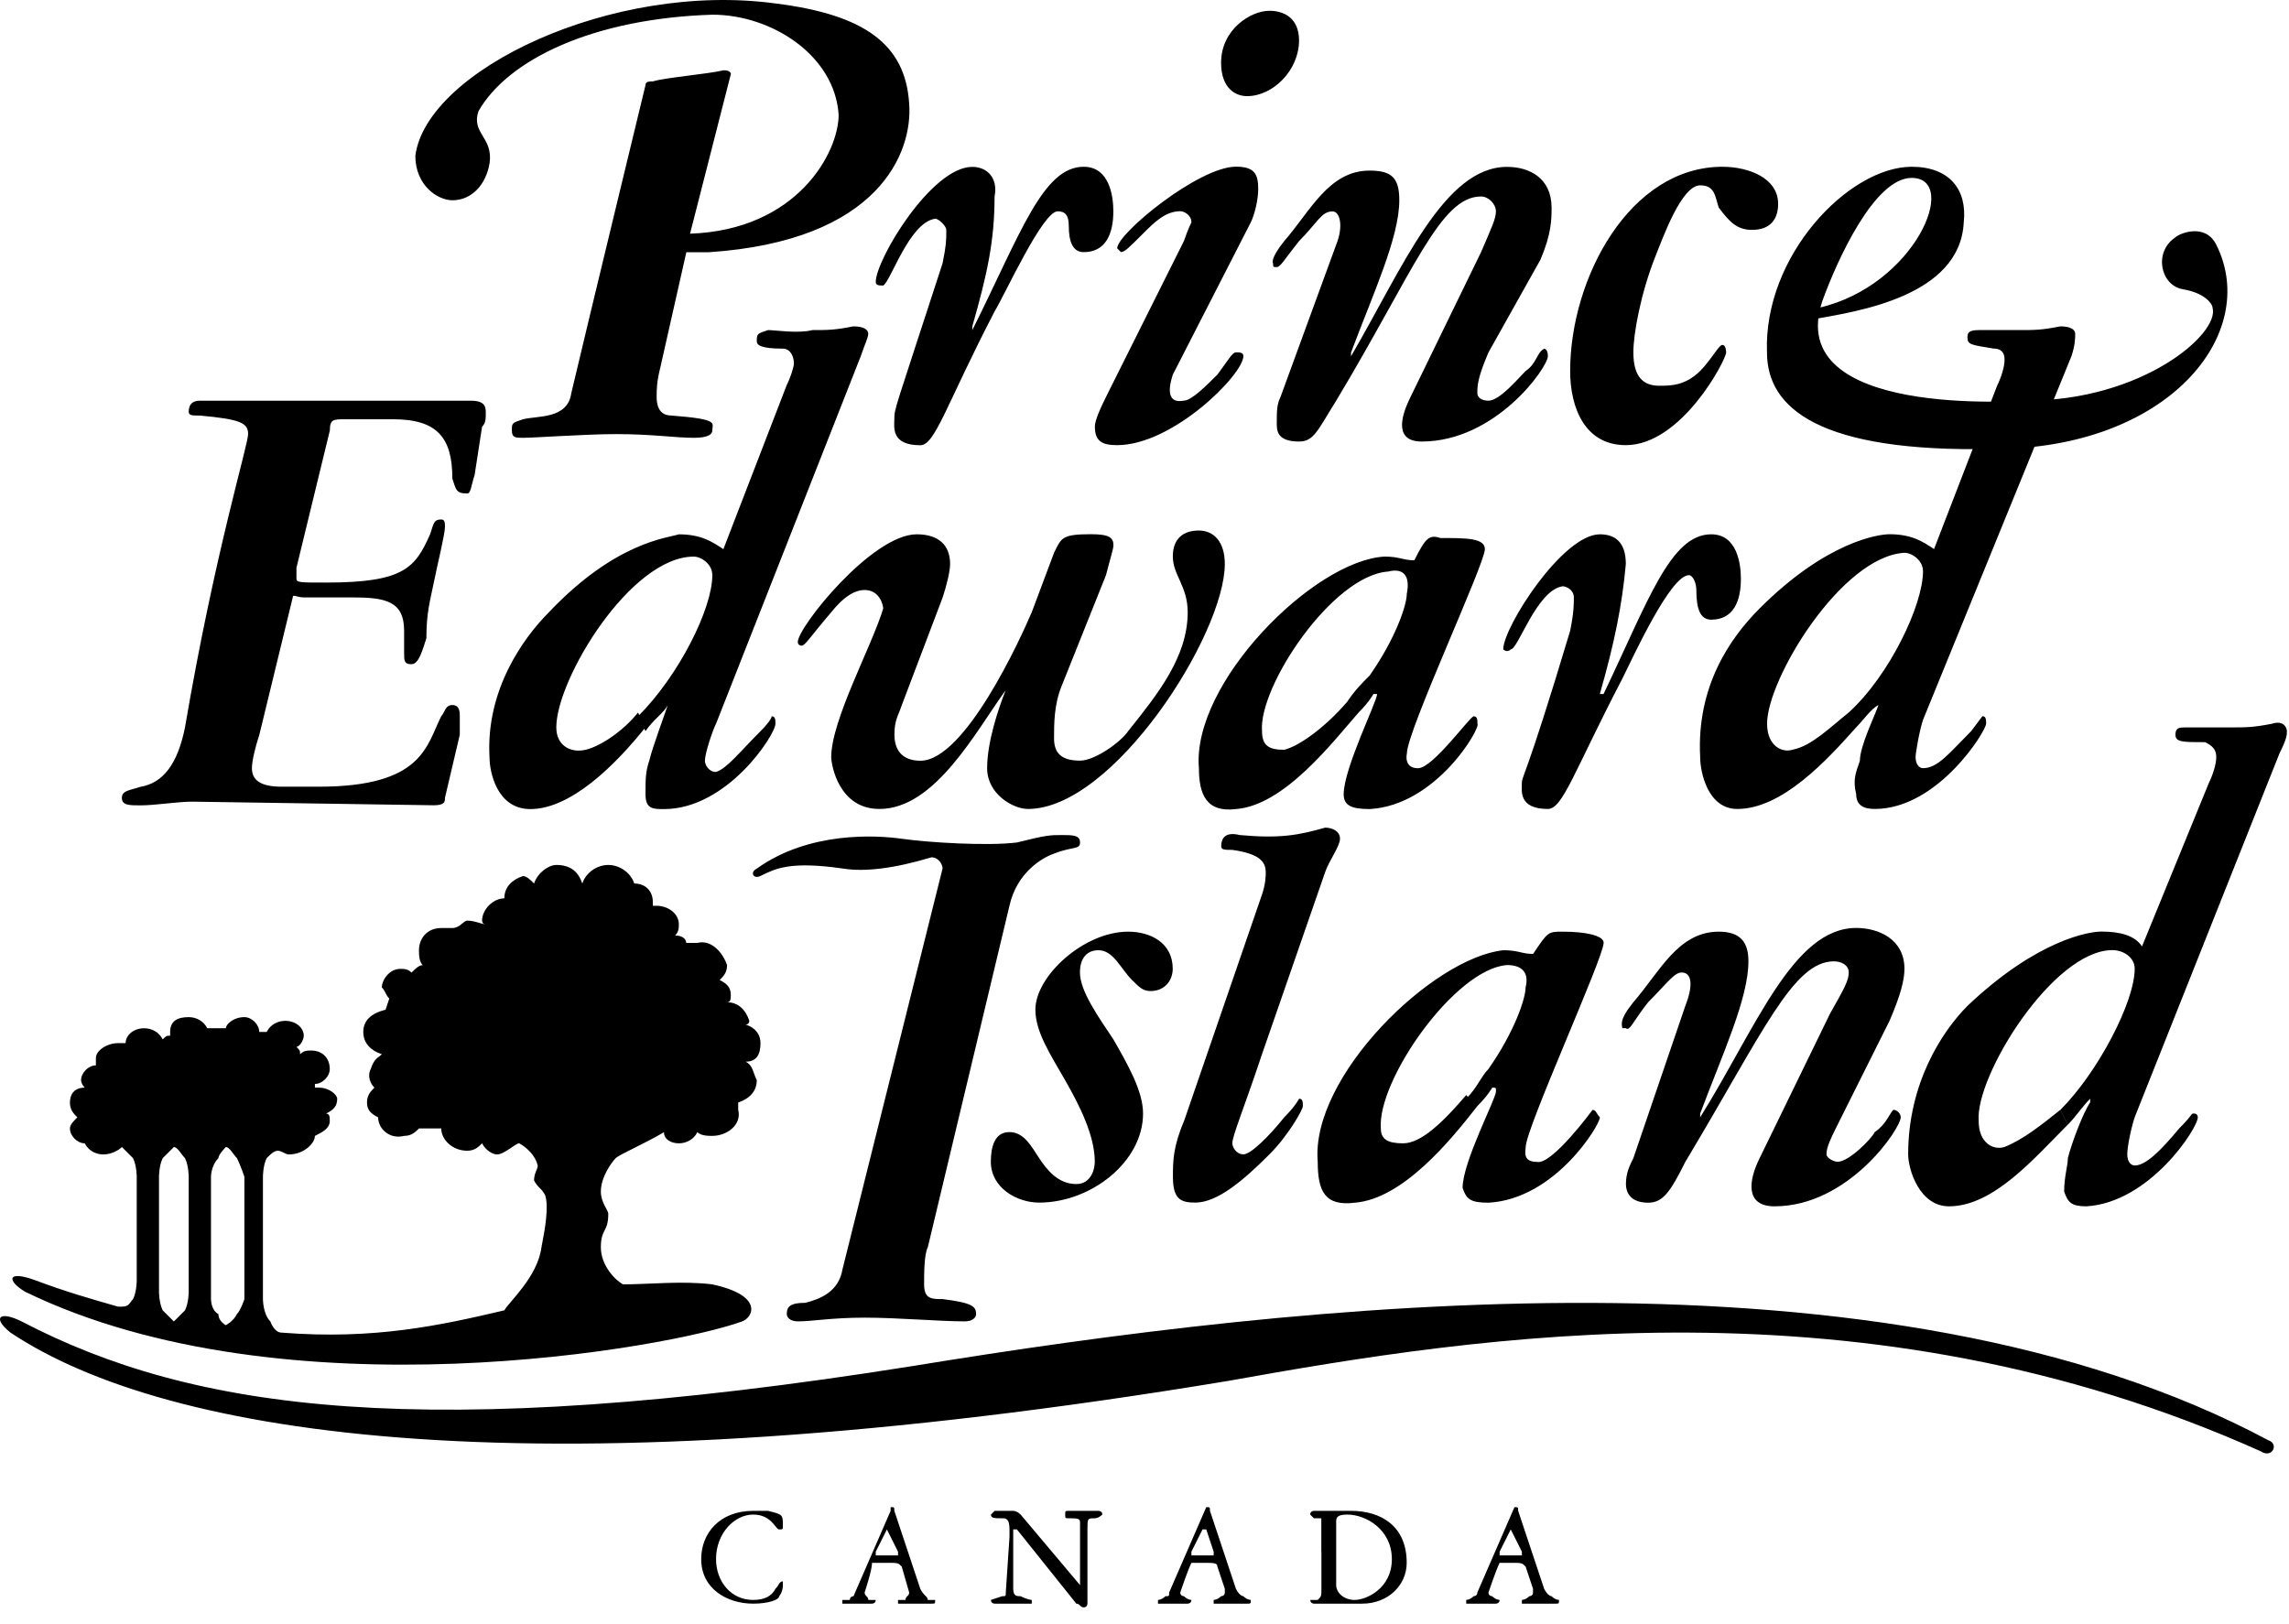
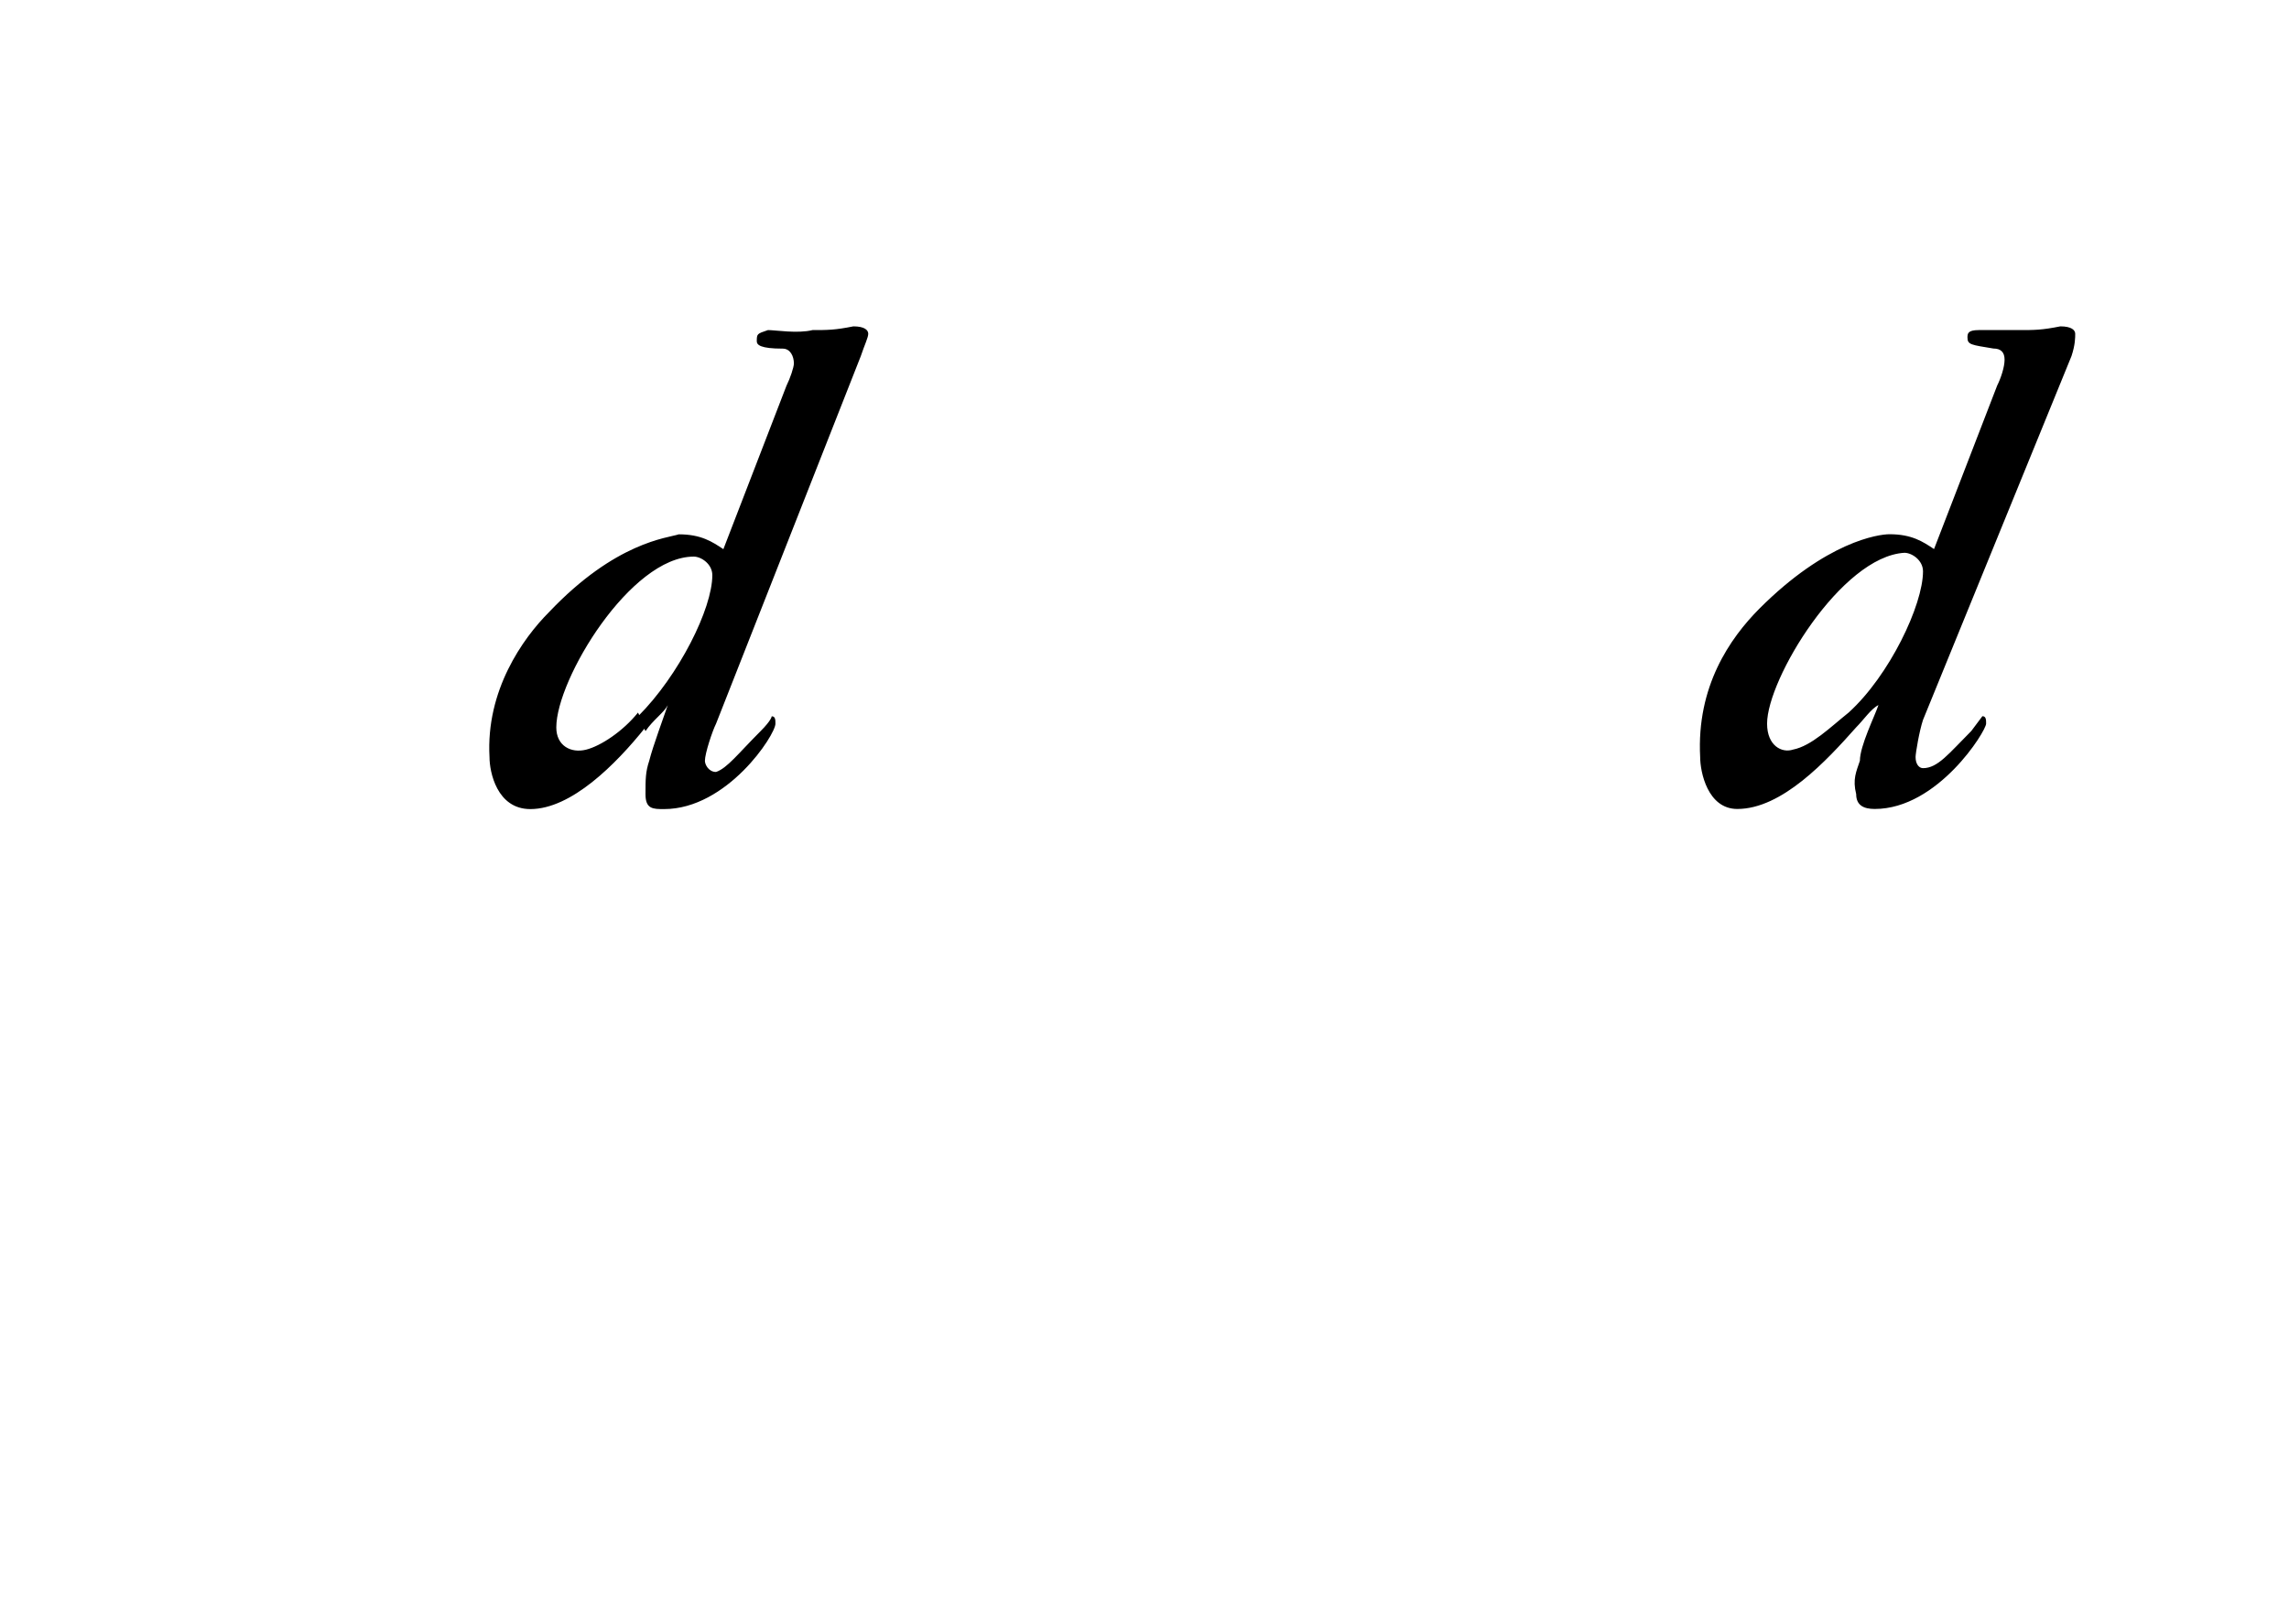
<svg xmlns="http://www.w3.org/2000/svg" width="93" height="66" viewBox="0 0 93 66" fill="none">
-   <path d="M36.034 63.205H36.486V63.054L36.034 62.15L35.581 63.054V63.205H36.034V63.507H35.431C35.431 63.809 35.129 64.713 35.129 64.713C35.129 64.864 35.28 64.864 35.28 65.015H35.581C35.581 65.166 35.431 65.166 35.431 65.166H34.224V65.015H34.526C34.526 64.864 34.676 64.864 34.676 64.864L36.185 61.395V61.245C36.336 61.245 36.336 61.245 36.336 61.395L37.391 64.563C37.542 64.864 37.693 64.864 37.693 65.015H37.995C37.995 65.166 37.995 65.166 37.844 65.166H36.486V65.015H36.788C36.788 64.864 36.939 64.864 36.939 64.713L36.637 63.658C36.486 63.507 36.486 63.507 36.034 63.507V63.205ZM30.6 61.395H31.203C31.807 61.546 31.807 61.546 31.807 61.999C31.807 62.15 31.807 62.15 31.656 62.15C31.505 62.15 31.354 61.546 30.6 61.546C29.846 61.546 29.092 62.3 29.092 63.356C29.092 64.261 29.695 65.015 30.6 65.015C31.053 65.015 31.354 64.864 31.505 64.563C31.656 64.412 31.656 64.261 31.807 64.261V64.412C31.807 64.713 31.656 64.864 31.656 64.864C31.656 65.015 31.203 65.166 30.6 65.166C29.544 65.166 28.489 64.563 28.489 63.356C28.489 62.3 29.243 61.395 30.6 61.395ZM43.881 61.848C43.881 61.697 43.73 61.697 43.428 61.697C43.278 61.697 43.278 61.697 43.278 61.546C43.278 61.395 43.278 61.395 43.428 61.395H44.635C44.635 61.395 44.786 61.395 44.786 61.546C44.786 61.546 44.635 61.697 44.484 61.697C44.182 61.697 44.182 61.697 44.182 62.15V65.166C44.182 65.166 44.182 65.317 44.032 65.317C43.881 65.317 43.881 65.166 43.73 65.166L41.317 62.15H41.166V64.563C41.166 64.864 41.317 64.864 41.468 64.864C41.769 65.015 41.92 65.015 41.92 65.015V65.166H40.412C40.412 65.166 40.261 65.166 40.261 65.015L40.714 64.864C40.864 64.864 40.864 64.864 40.864 64.713L41.015 62.451V62.15C41.015 61.697 40.864 61.697 40.714 61.697C40.412 61.697 40.261 61.697 40.261 61.546L40.412 61.395H41.166C41.317 61.395 41.468 61.546 41.468 61.546L43.881 64.412V61.848ZM48.858 63.205H49.31V63.054L49.009 62.15H48.858L48.406 63.054V63.205H48.858V63.507H48.406C48.255 63.809 47.953 64.713 47.953 64.713C47.953 64.864 48.104 64.864 48.104 64.864C48.255 65.015 48.406 65.015 48.406 65.015C48.406 65.166 48.255 65.166 48.255 65.166H47.048V65.015C47.048 65.015 47.199 65.015 47.35 64.864C47.501 64.864 47.501 64.864 47.501 64.713L49.009 61.245C49.16 61.245 49.16 61.245 49.16 61.395L50.215 64.563C50.366 64.864 50.517 64.864 50.517 64.864C50.668 65.015 50.819 65.015 50.819 65.015C50.819 65.166 50.819 65.166 50.668 65.166H49.31V65.015C49.31 65.015 49.461 65.015 49.612 64.864C49.612 64.864 49.763 64.864 49.763 64.713V64.563L49.461 63.658C49.461 63.507 49.31 63.507 48.858 63.507V63.205ZM54.288 63.054V64.412C54.288 64.713 54.589 65.015 55.042 65.015C55.494 65.015 56.55 64.563 56.55 63.356C56.55 62.15 55.494 61.546 54.74 61.546C54.288 61.546 54.288 61.697 54.288 61.848V63.054H53.684V61.697H53.383L53.232 61.546C53.232 61.395 53.383 61.395 53.383 61.395H54.891C56.097 61.395 57.153 61.999 57.153 63.507C57.153 64.412 56.399 65.166 55.343 65.166H53.387C53.387 65.166 53.236 65.166 53.236 65.015H53.538C53.688 64.864 53.688 64.864 53.688 64.563V63.054H54.288ZM61.38 63.205H61.833V63.054L61.38 62.15L60.928 63.054V63.205H61.38V63.507H60.928C60.777 63.809 60.475 64.713 60.475 64.713C60.475 64.864 60.626 64.864 60.626 64.864C60.777 65.015 60.928 65.015 60.928 65.015C60.928 65.166 60.777 65.166 60.777 65.166H59.571V65.015C59.571 65.015 59.721 65.015 59.872 64.864C59.872 64.864 60.023 64.864 60.023 64.713L61.531 61.245C61.682 61.245 61.682 61.245 61.682 61.395L62.738 64.563C62.889 64.864 63.039 64.864 63.039 64.864C63.19 65.015 63.341 65.015 63.341 65.015C63.341 65.166 63.341 65.166 63.19 65.166H61.833V65.015C61.833 65.015 61.984 65.015 62.135 64.864C62.135 64.864 62.285 64.864 62.285 64.713V64.563L61.984 63.658C61.833 63.507 61.833 63.507 61.38 63.507V63.205ZM38.296 35.291C38.296 35.14 38.145 34.838 37.844 34.838C36.336 35.291 35.129 35.442 34.224 35.291C32.112 34.989 31.509 35.291 30.906 35.592C30.604 35.743 30.453 35.442 30.755 35.291C32.867 33.782 35.581 33.933 36.641 34.084C37.697 34.235 40.11 34.386 41.317 34.235C42.523 33.933 42.674 33.933 43.127 33.933C43.579 33.933 43.881 33.933 43.881 34.235C43.881 34.537 43.579 34.386 42.825 34.688C42.373 34.838 41.317 35.442 41.015 36.799L37.697 50.679C37.546 50.98 37.546 51.735 37.546 52.187C37.546 52.79 37.848 52.79 38.3 52.79C39.507 52.941 39.658 53.092 39.658 53.394C39.658 53.544 39.507 53.695 39.205 53.695C38.15 53.695 36.49 53.544 35.133 53.544C33.776 53.544 33.022 53.695 32.418 53.695C32.117 53.695 31.966 53.544 31.966 53.394C31.966 53.092 32.117 52.941 32.72 52.941C33.323 52.79 34.077 52.489 34.228 51.584C35.817 45.221 36.708 41.654 38.296 35.291Z" fill="black" />
-   <path d="M41.011 46.003C41.614 46.003 41.916 46.606 42.218 47.059C42.519 47.511 42.972 48.115 43.726 48.115C44.329 48.115 44.48 47.511 44.48 47.21C44.48 46.154 43.877 44.947 43.273 43.892C42.67 42.836 42.067 41.931 42.067 41.026C42.067 39.669 44.028 37.859 45.837 37.859C46.742 37.859 47.647 38.311 47.647 39.367C47.647 39.819 47.346 40.272 46.742 40.272C46.441 40.272 46.29 40.121 45.988 39.819C45.536 39.367 45.234 38.613 44.631 38.613C44.178 38.613 43.877 38.914 43.877 39.518C43.877 40.272 44.631 41.328 45.234 42.233C45.837 43.288 46.441 44.344 46.441 45.249C46.441 47.21 44.329 48.869 42.218 48.869C41.313 48.869 40.257 48.266 40.257 47.21C40.257 46.606 40.408 46.003 41.011 46.003ZM60.023 44.947C58.967 46.305 57.007 48.718 55.046 48.873C53.839 49.024 53.538 48.42 53.538 47.214C53.236 43.745 58.213 38.914 61.083 38.613C61.686 38.613 61.837 38.764 62.289 38.764C62.893 37.859 62.893 37.859 63.496 37.859C64.401 37.859 65.155 38.01 65.155 38.311C65.155 38.914 61.988 45.856 61.988 46.611C61.988 46.761 61.837 47.214 62.44 47.214C63.044 47.365 64.703 45.102 64.703 45.102C64.853 45.102 64.853 45.253 65.004 45.404C65.004 45.706 63.194 48.722 60.48 48.873C59.725 48.873 59.575 48.722 59.424 48.27C59.424 47.214 60.781 44.65 60.781 44.348C60.781 44.197 60.781 44.197 60.63 44.197C60.626 44.193 60.475 44.495 60.023 44.947L59.571 44.646C60.023 44.193 60.174 43.741 60.475 43.439C61.531 41.931 61.984 40.574 61.984 40.121C62.135 39.518 61.833 39.216 61.23 39.216C59.118 39.367 55.951 43.896 56.102 45.856C56.102 46.309 56.403 46.46 57.007 46.46C57.761 46.46 58.666 45.555 59.571 44.499L60.023 44.947ZM53.839 33.632C54.141 33.632 54.443 33.782 54.443 34.084C54.443 34.386 53.99 34.989 53.839 35.441L51.275 42.836C50.521 45.098 50.069 46.154 50.069 46.456C50.069 46.606 50.219 46.908 50.521 46.908C50.823 46.908 51.577 46.154 52.18 45.4C52.633 44.947 52.783 44.646 52.783 44.646C52.934 44.646 52.934 44.797 52.934 44.947C52.934 45.098 52.331 46.154 51.577 46.908C50.521 47.964 49.465 48.869 48.56 48.869C47.957 48.869 47.655 48.718 47.655 47.813C47.655 47.21 47.655 46.606 48.108 45.551L51.275 36.346C51.426 35.894 51.426 35.592 51.426 35.441C51.426 34.989 51.124 34.687 50.069 34.536C49.767 34.536 49.616 34.536 49.616 34.386C49.616 34.084 49.767 33.782 50.37 33.933C52.025 34.084 52.779 33.933 53.839 33.632ZM68.473 40.875L66.362 47.063C66.211 47.365 66.06 47.666 66.06 48.119C66.06 48.42 66.211 48.873 66.965 48.873C67.568 48.873 67.87 48.42 68.473 47.214C71.64 41.935 72.851 39.065 74.51 39.065C74.812 39.065 75.113 39.216 75.113 39.518C75.113 39.819 74.963 40.121 74.359 41.177L71.494 47.059C71.041 47.964 70.89 49.02 72.097 49.02C75.113 49.02 77.225 45.852 77.225 45.4C77.225 45.249 77.074 45.098 76.923 45.098C76.772 45.249 76.622 45.702 76.169 46.003C76.018 46.305 75.113 47.21 74.661 47.21C74.51 47.21 74.209 47.059 74.209 46.908C74.209 46.606 74.359 46.305 74.812 45.4L76.772 41.478C77.225 40.423 77.376 39.819 77.376 39.367C77.376 38.16 76.32 37.708 75.415 37.708C72.851 37.708 71.339 41.78 69.076 45.404V45.253C69.981 42.84 71.037 40.574 71.037 39.065C71.037 38.311 70.736 37.859 69.831 37.859C68.171 37.859 67.417 39.518 66.362 40.724C65.758 41.478 65.909 41.629 65.909 41.78H66.06C66.211 41.931 66.362 41.478 66.965 40.724C67.719 39.97 68.021 39.518 68.322 39.518C68.775 39.518 68.775 40.121 68.473 40.875ZM88.842 29.559H90.652C91.256 29.559 91.557 29.559 92.311 29.409C92.764 29.258 92.915 29.559 92.915 29.71C92.915 29.861 92.915 30.012 92.613 30.615L86.731 45.4C86.58 45.852 86.429 46.606 86.429 46.908C86.429 47.21 86.58 47.361 86.731 47.361C87.183 47.361 87.787 46.757 88.541 45.852C89.144 45.249 88.993 45.249 89.144 45.249C89.295 45.249 89.295 45.4 89.295 45.4C89.295 45.852 87.334 48.869 84.77 49.02C84.167 49.02 84.016 48.869 83.865 48.416C83.865 47.813 84.016 47.361 84.016 47.059C84.167 46.456 84.619 45.249 84.921 44.797V44.646C84.619 44.947 84.318 45.4 84.016 45.702L83.714 45.098C85.223 43.59 86.731 40.72 86.731 39.363C86.731 38.91 86.278 38.609 85.826 38.609C83.413 38.609 80.241 43.737 80.392 45.551C80.392 46.456 80.996 46.757 81.448 46.606C82.202 46.305 82.956 45.702 83.71 45.098L84.012 45.702C82.655 47.059 80.996 49.02 79.186 49.02C77.979 49.02 77.527 47.511 77.527 46.908C77.527 44.042 78.884 41.931 79.94 40.871C82.805 38.156 84.917 37.855 85.369 37.855C86.124 37.855 86.727 38.005 87.028 38.458L89.743 31.818C89.894 31.516 90.045 31.064 90.045 30.762C90.045 30.46 89.894 30.309 89.592 30.159C88.688 30.159 88.386 30.159 88.386 29.857C88.39 29.559 88.541 29.559 88.842 29.559ZM29.695 3.006L28.036 9.496C32.41 9.345 34.073 6.178 34.073 4.669C33.922 2.256 31.358 0.597 28.945 0.597C24.119 0.748 20.646 2.407 19.439 4.519C19.138 5.424 20.043 5.574 19.892 6.63C19.741 7.535 19.138 8.138 18.384 8.138C17.78 8.138 16.875 7.535 16.875 6.329C17.328 2.86 24.873 -0.764 31.509 0.141C35.129 0.593 36.788 1.8 36.939 4.213C37.09 6.174 35.732 9.793 28.79 10.25H27.885L26.83 14.925C26.679 15.529 26.679 15.83 26.679 16.132C26.679 16.735 26.98 16.886 27.282 16.886C29.243 17.037 28.941 17.188 28.941 17.489C28.941 17.64 28.79 17.791 28.187 17.791C27.433 17.791 26.528 17.64 25.02 17.64C23.813 17.64 21.702 17.791 21.249 17.791C20.948 17.791 20.797 17.791 20.797 17.489C20.797 17.188 20.797 17.188 21.249 17.037C21.852 16.886 23.059 17.037 23.21 15.981C23.813 13.417 26.226 3.459 26.226 3.459C26.226 3.308 26.377 3.308 26.528 3.308C26.98 3.157 28.79 3.006 29.394 2.856C29.695 2.851 29.695 3.006 29.695 3.006ZM69.981 6.777C71.037 6.777 72.244 7.229 72.244 8.285C72.244 8.888 71.942 9.341 71.188 9.341C70.585 9.341 70.283 9.039 69.831 8.436C69.68 7.984 69.68 7.531 69.076 7.531C68.322 7.531 67.568 9.643 67.266 10.397C66.663 11.905 66.362 13.564 66.362 14.318C66.362 15.374 66.814 15.675 67.417 15.675C67.87 15.675 68.473 15.675 69.076 15.072C69.529 14.62 69.831 14.016 69.981 14.016C70.132 14.016 70.132 14.318 70.132 14.318C70.132 14.62 68.322 18.089 66.056 18.089C64.397 18.089 63.794 16.58 63.794 15.072C63.798 11.302 66.211 6.777 69.981 6.777ZM51.573 0.438C52.176 0.438 52.779 0.74 52.779 1.645C52.779 2.851 51.724 3.907 50.668 3.907C50.215 3.907 49.612 3.606 49.612 2.55C49.612 1.192 50.819 0.438 51.573 0.438ZM80.996 18.244C73.903 18.394 71.791 16.584 71.791 14.322C71.64 10.401 75.109 6.777 77.673 6.777C79.182 6.777 79.936 7.682 79.785 9.039C79.634 12.056 75.411 12.659 73.748 12.961C73.899 12.659 73.899 12.508 73.899 12.508C77.82 11.603 79.634 7.229 77.669 7.229C76.161 7.229 74.653 10.547 74.049 12.207C72.39 17.033 82.198 16.279 82.349 16.279C87.028 16.279 90.196 13.564 89.894 12.508C89.894 12.357 89.592 11.905 88.688 11.754C87.783 11.603 87.481 10.246 88.386 9.643C88.537 9.492 89.592 9.039 90.045 9.944C91.859 13.564 88.088 18.244 80.996 18.244ZM47.651 15.223C47.501 15.675 47.35 16.43 48.104 16.279C48.406 16.279 49.009 15.675 49.461 15.223C49.914 14.62 50.065 14.318 50.215 14.318C50.366 14.318 50.517 14.318 50.517 14.469C50.517 15.223 47.651 18.089 45.389 18.089C44.786 18.089 44.484 17.938 44.484 17.334C44.484 17.033 44.786 16.43 45.087 15.826L48.104 9.789C48.255 9.337 48.406 9.035 48.406 9.035C48.406 8.734 48.104 8.583 47.953 8.583C47.35 8.583 46.897 9.035 46.445 9.488C45.842 10.091 45.691 10.242 45.54 10.242L45.389 10.091C45.389 9.488 48.707 6.773 50.215 6.773C50.969 6.773 51.12 7.074 51.12 7.678C51.12 8.13 50.969 8.734 50.819 9.035L47.651 15.223ZM35.883 11.603C36.185 11.452 36.939 9.039 37.995 8.888C38.145 8.888 38.447 9.19 38.447 9.341C38.447 9.793 38.447 9.944 38.296 10.698C36.336 16.735 36.336 16.584 36.336 17.037C36.336 17.339 36.185 18.093 37.391 18.093C37.995 18.093 38.447 16.434 40.408 12.659C40.86 11.905 42.368 8.587 42.972 8.587C43.273 8.587 43.424 8.738 43.424 9.19C43.424 9.793 43.575 10.246 44.028 10.246C44.932 10.246 45.234 9.492 45.234 8.587C45.234 7.984 45.083 6.777 44.028 6.777C42.368 6.777 41.464 9.492 39.503 13.417V13.266C40.106 11.155 40.408 9.797 40.408 7.988C40.559 7.233 40.106 6.781 39.503 6.781C37.844 6.781 35.581 10.552 35.581 11.457C35.581 11.603 35.732 11.603 35.883 11.603ZM54.288 9.944L52.025 16.132C51.874 16.434 51.874 16.735 51.874 17.188C51.874 17.489 51.874 17.942 52.779 17.942C53.383 17.942 53.533 17.489 54.288 16.283C57.455 11.004 58.511 7.984 60.174 7.984C60.475 7.984 60.777 8.285 60.777 8.587C60.777 8.888 60.626 9.19 60.174 10.246L57.308 16.132C56.856 17.037 56.705 17.942 57.761 17.942C60.777 17.942 62.889 14.925 62.889 14.473C62.889 14.171 62.738 14.171 62.738 14.171C62.436 14.322 62.436 14.775 61.984 15.076C61.682 15.378 60.928 16.283 60.475 16.283C60.174 16.283 60.023 16.132 60.023 15.981C60.023 15.68 60.023 15.378 60.475 14.322L62.587 10.552C63.039 9.496 63.039 8.893 63.039 8.44C63.039 7.233 62.135 6.781 61.23 6.781C58.666 6.781 57.002 10.853 54.891 14.477V14.326C55.796 11.913 56.852 9.651 56.852 8.138C56.852 7.233 56.55 6.932 55.645 6.932C53.986 6.932 53.232 8.591 52.176 9.797C51.573 10.552 51.724 10.702 51.724 10.702C51.724 10.853 51.724 10.853 51.874 10.853C52.025 10.853 52.176 10.552 52.779 9.797C53.533 9.043 53.684 8.591 54.137 8.591C54.443 8.587 54.593 9.19 54.288 9.944ZM7.818 32.576C7.214 32.576 6.31 32.727 5.706 32.727C5.254 32.727 4.952 32.727 4.952 32.425C4.952 32.123 5.254 32.123 5.706 31.973C6.611 31.822 7.214 31.068 7.516 29.559C8.723 22.467 10.08 18.093 10.08 17.64C10.08 17.188 9.778 17.037 8.119 16.886C7.818 16.886 7.667 16.886 7.667 16.735C7.667 16.434 7.818 16.283 8.119 16.283H19.134C19.586 16.283 19.737 16.434 19.737 16.735C19.737 17.037 19.737 17.188 19.586 17.339L19.284 19.299C19.134 19.752 19.134 20.053 18.983 20.053C18.53 20.053 18.53 19.903 18.379 19.45C18.379 17.791 17.776 17.037 15.966 17.037H14.006C13.553 17.037 13.402 17.037 13.402 17.489L12.045 23.07V23.522C12.045 23.673 12.196 23.673 13.252 23.673C16.419 23.673 16.871 23.07 17.474 21.712C17.625 21.26 17.625 21.109 17.927 21.109C18.078 21.109 18.078 21.26 18.078 21.411C18.078 21.712 17.776 22.919 17.625 23.673C17.474 24.427 17.324 24.88 17.324 25.936C17.173 26.388 17.022 26.991 16.72 26.991C16.419 26.991 16.419 26.84 16.419 26.539V25.634C16.419 24.427 15.665 24.276 14.307 24.276H12.347C12.045 24.276 11.894 24.126 11.894 24.276L10.537 29.857C10.386 30.309 10.235 30.913 10.235 31.214C10.235 31.667 10.537 31.968 11.442 31.968H12.95C17.173 31.968 17.324 30.309 17.927 29.103C18.078 28.952 18.078 28.65 18.379 28.65C18.681 28.65 18.681 28.952 18.681 29.103V29.857L18.078 32.421C18.078 32.572 18.078 32.723 17.625 32.723L7.818 32.576ZM55.197 28.956C54.141 30.163 52.18 32.727 50.219 32.877C49.013 33.028 48.711 32.274 48.711 31.218C48.41 27.75 53.391 22.768 56.256 22.617C56.86 22.617 57.011 22.768 57.463 22.768C57.916 21.863 58.066 21.712 58.519 21.863C59.575 21.863 60.329 21.863 60.329 22.316C60.329 22.919 57.161 29.71 57.161 30.615C57.161 30.615 57.011 31.218 57.614 31.218C58.217 31.218 59.725 29.107 59.876 29.107C60.027 29.107 60.027 29.258 60.027 29.409C60.178 29.559 58.368 32.727 55.649 32.877C54.895 32.877 54.593 32.727 54.593 32.274C54.593 31.218 55.951 28.504 55.951 28.202H55.8C55.8 28.202 55.649 28.504 55.197 28.956L54.744 28.504C55.046 28.051 55.347 27.75 55.649 27.448C56.705 25.94 57.157 24.582 57.157 24.13C57.308 23.376 57.007 23.074 56.403 23.225C54.141 23.376 51.124 27.9 51.275 29.714C51.275 30.318 51.577 30.468 52.18 30.468C52.783 30.318 53.839 29.563 54.744 28.508L55.197 28.956ZM33.772 30.766C33.772 29.258 35.431 26.241 35.883 24.729C35.883 24.578 35.732 23.975 35.129 23.975C34.827 23.975 34.375 24.126 33.772 24.88C32.867 25.936 32.716 26.237 32.565 26.237C32.565 26.237 32.414 26.237 32.414 26.086C32.414 25.483 35.431 21.712 37.245 21.712C38.15 21.712 38.602 22.165 38.602 22.919C38.602 23.221 38.451 23.824 38.3 24.276L36.641 28.65C36.49 29.103 36.34 29.254 36.34 29.857C36.34 30.46 36.641 30.913 37.395 30.913C39.205 30.913 41.468 25.936 41.92 24.876L42.825 22.462C43.127 21.859 43.127 21.708 44.333 21.708C45.087 21.708 45.238 21.859 45.238 22.161C45.238 22.312 45.087 22.764 44.937 23.367L43.127 27.892C42.825 28.646 42.825 29.4 42.825 30.004C42.825 30.607 43.127 30.909 43.881 30.909C44.484 30.909 45.54 30.154 45.842 29.702C47.048 28.194 48.255 26.686 48.255 24.876C48.255 23.82 47.651 23.367 47.651 22.613C47.651 21.859 48.104 21.558 48.707 21.558C49.31 21.558 49.763 22.01 49.763 22.915C49.763 25.781 45.238 32.873 41.765 32.873C41.162 32.873 40.106 32.27 40.106 31.214C40.106 30.159 40.559 28.801 40.86 28.047C39.654 29.706 37.995 32.873 35.732 32.873C34.073 32.877 33.772 31.068 33.772 30.766ZM61.38 26.388C61.682 26.388 62.436 23.975 63.492 23.824C63.643 23.824 63.944 23.975 63.944 24.276C63.944 24.578 63.944 24.88 63.794 25.634C61.984 31.667 61.833 31.52 61.833 31.818C61.833 32.119 61.682 32.873 62.889 32.873C63.492 32.873 63.944 31.365 65.905 27.595C66.358 26.69 67.866 23.372 68.62 23.372C68.771 23.372 68.921 23.673 68.921 23.975C68.921 24.729 69.072 25.181 69.525 25.181C70.43 25.181 70.731 24.427 70.731 23.522C70.731 22.919 70.581 21.712 69.525 21.712C67.866 21.712 66.961 24.427 65.151 28.202H65C65.603 26.09 65.905 24.582 66.056 22.919C66.056 22.014 65.603 21.712 65 21.712C63.492 21.712 61.075 25.483 61.075 26.388C61.079 26.388 61.23 26.543 61.38 26.388Z" fill="black" />
  <path d="M31.203 13.413C31.505 13.413 32.41 13.564 33.013 13.413C33.617 13.413 33.918 13.413 34.672 13.262C35.125 13.262 35.276 13.413 35.276 13.564C35.276 13.715 35.125 14.017 34.974 14.469L29.092 29.409C28.941 29.71 28.64 30.615 28.64 30.917C28.64 31.068 28.79 31.369 29.092 31.369C29.544 31.219 29.997 30.615 30.902 29.71C31.354 29.258 31.354 29.107 31.354 29.107C31.505 29.107 31.505 29.258 31.505 29.409C31.505 29.861 29.544 32.878 26.98 32.878C26.528 32.878 26.226 32.878 26.226 32.274C26.226 31.671 26.226 31.369 26.377 30.917C26.528 30.314 26.98 29.107 27.131 28.655C26.98 28.956 26.528 29.258 26.226 29.71L25.925 29.107C27.584 27.448 28.941 24.733 28.941 23.372C28.941 22.919 28.489 22.618 28.187 22.618C25.623 22.618 22.602 27.595 22.602 29.559C22.602 30.314 23.206 30.615 23.809 30.464C24.412 30.314 25.317 29.71 25.921 28.956L26.222 29.559C25.016 31.068 23.206 32.878 21.547 32.878C20.189 32.878 19.888 31.369 19.888 30.766C19.737 28.051 21.245 25.94 22.301 24.88C25.016 22.014 27.127 21.863 27.58 21.713C28.485 21.713 28.937 22.014 29.39 22.316L31.953 15.676C32.104 15.374 32.255 14.921 32.255 14.771C32.255 14.469 32.104 14.167 31.803 14.167C30.898 14.167 30.747 14.017 30.747 13.866C30.751 13.564 30.751 13.564 31.203 13.413ZM80.392 13.413H82.051C82.655 13.413 82.956 13.413 83.71 13.262C84.163 13.262 84.314 13.413 84.314 13.564C84.314 13.715 84.314 14.017 84.163 14.469L78.13 29.254C77.979 29.706 77.828 30.611 77.828 30.762C77.828 31.064 77.979 31.215 78.13 31.215C78.733 31.215 79.186 30.611 80.091 29.706L80.543 29.103C80.694 29.103 80.694 29.254 80.694 29.405C80.694 29.706 78.733 32.873 76.169 32.873C75.717 32.873 75.415 32.723 75.415 32.27C75.264 31.667 75.415 31.365 75.566 30.913C75.566 30.309 76.169 29.103 76.32 28.651C76.018 28.801 75.717 29.254 75.415 29.555L75.113 28.952C76.772 27.444 78.13 24.578 78.13 23.217C78.13 22.764 77.677 22.463 77.376 22.463C74.812 22.613 71.795 27.595 71.795 29.405C71.795 30.309 72.399 30.611 72.851 30.46C73.605 30.309 74.359 29.555 75.113 28.952L75.415 29.555C74.209 30.913 72.399 32.873 70.585 32.873C69.378 32.873 69.076 31.365 69.076 30.762C68.926 27.896 70.283 25.936 71.49 24.725C74.204 22.01 76.316 21.709 76.768 21.709C77.673 21.709 78.126 22.01 78.578 22.312L81.142 15.671C81.293 15.37 81.444 14.917 81.444 14.616C81.444 14.314 81.293 14.163 80.991 14.163C80.087 14.012 79.936 14.012 79.936 13.711C79.94 13.564 79.94 13.413 80.392 13.413Z" fill="black" />
-   <path d="M0.88 53.699C7.822 57.319 17.173 58.676 37.09 55.509C52.779 52.945 76.622 50.23 92.16 58.526C92.613 58.676 92.311 59.28 91.859 58.978C75.717 51.739 60.023 54.303 49.914 56.112C21.698 60.792 6.762 58.375 0.427 54.152C-0.327 53.548 -0.025 53.247 0.88 53.699Z" fill="black" />
-   <path d="M26.83 45.249L24.869 46.305L26.076 44.646C26.076 44.646 26.226 44.947 26.377 45.098C26.528 45.249 26.83 45.249 26.83 45.249ZM24.567 45.249L24.718 43.892C24.718 43.892 24.869 43.892 25.02 43.741L25.321 43.59C25.321 43.59 25.321 43.741 25.472 43.892C25.623 43.892 25.774 44.042 25.774 44.042C25.774 44.042 25.472 44.495 25.321 44.646C25.02 44.947 24.718 45.4 24.567 45.4V45.249ZM23.059 46.154C23.059 45.702 22.908 44.344 22.908 44.344H23.059L23.361 44.042C23.361 44.042 23.361 44.193 23.512 44.193H23.813C23.813 44.193 23.813 44.797 23.662 45.249C23.512 45.551 23.21 46.154 23.059 46.154ZM21.249 45.249C21.249 45.249 21.551 45.098 21.702 45.098C22.003 44.947 22.154 44.646 22.154 44.646C22.154 44.646 22.305 45.098 22.305 45.4C22.456 45.852 22.456 46.606 22.456 46.606L21.249 45.249ZM7.064 53.699L7.516 53.247C7.667 52.945 7.667 52.493 7.667 52.493V47.817C7.667 47.817 7.667 47.365 7.516 47.063C7.365 46.912 7.214 46.611 7.064 46.611L6.611 47.063C6.46 47.365 6.46 47.817 6.46 47.817V52.493C6.46 52.493 6.46 52.945 6.611 53.247L7.064 53.699ZM9.175 53.85C9.175 53.85 9.477 53.699 9.628 53.398C9.778 53.247 9.929 52.794 9.929 52.794V47.817C9.929 47.817 9.778 47.365 9.628 47.063C9.477 46.912 9.326 46.611 9.175 46.611C9.175 46.611 8.874 46.912 8.874 47.063C8.572 47.365 8.572 47.817 8.572 47.817V52.794C8.572 52.794 8.572 53.247 8.874 53.398C8.874 53.699 9.175 53.85 9.175 53.85ZM4.952 53.096C5.254 53.096 5.254 52.945 5.405 52.794C5.555 52.493 5.555 52.04 5.555 52.04V47.817C5.555 47.817 5.555 47.365 5.405 47.063L4.952 46.611C4.801 46.761 4.5 46.912 4.198 46.912C3.896 46.912 3.595 46.761 3.444 46.46C3.142 46.46 2.841 46.158 2.841 45.856C2.841 45.706 2.991 45.555 3.142 45.404C2.991 45.253 2.841 45.102 2.841 44.801C2.841 44.499 2.991 44.197 3.444 44.197C3.293 44.047 3.293 43.896 3.293 43.896C3.293 43.594 3.595 43.292 3.896 43.292V42.991C3.896 42.689 4.349 42.388 4.801 42.388H5.103C5.103 42.086 5.405 41.784 5.857 41.784C6.159 41.784 6.46 41.935 6.611 42.237C6.762 42.086 6.762 42.086 6.913 42.086V41.935C6.913 41.483 7.214 41.332 7.667 41.332C7.969 41.332 8.27 41.483 8.421 41.784H9.175C9.175 41.633 9.477 41.332 9.929 41.332C10.231 41.332 10.533 41.633 10.533 41.935H10.834C10.985 41.633 11.287 41.483 11.588 41.483C12.041 41.483 12.342 41.784 12.342 42.086C12.342 42.237 12.192 42.538 12.041 42.538C12.192 42.689 12.192 42.689 12.192 42.84C12.342 42.689 12.493 42.689 12.644 42.689C13.097 42.689 13.398 42.991 13.398 43.443C13.398 43.745 13.097 44.047 12.795 44.047V44.197H12.946C13.398 44.197 13.7 44.499 13.7 44.65C13.7 44.952 13.549 45.102 13.247 45.253C13.398 45.253 13.398 45.404 13.398 45.555C13.398 45.856 13.097 46.007 12.795 46.158C12.795 46.46 12.342 46.912 11.739 46.912C11.588 46.912 11.438 46.761 11.287 46.761C11.136 46.761 10.985 46.912 10.834 47.063C10.683 47.365 10.683 47.817 10.683 47.817V52.794C10.683 52.794 10.683 53.398 10.985 53.699C10.985 53.699 11.136 54.152 11.438 54.152C15.208 54.453 17.927 53.85 20.491 53.247C20.642 52.945 21.848 51.889 21.999 50.683C22.15 49.929 22.301 49.024 22.15 48.571C21.999 48.27 21.848 48.27 21.698 47.968C21.698 47.666 21.848 47.516 21.848 47.365C21.698 46.761 21.094 46.46 21.094 46.46C20.943 46.46 20.491 46.912 20.189 46.912C20.038 46.912 19.737 46.761 19.586 46.46C19.435 46.611 19.284 46.761 18.983 46.761C18.379 46.761 17.927 46.309 17.927 45.856H17.022C16.871 46.007 16.72 46.158 16.419 46.158C15.815 46.309 15.363 45.856 15.363 45.404C15.061 45.253 14.911 45.102 14.911 44.801C14.911 44.499 15.061 44.348 15.212 44.197C15.061 44.047 14.911 43.745 15.061 43.443C15.212 42.991 15.363 42.991 15.514 42.84C15.061 42.689 14.76 42.388 14.76 41.935C14.76 41.483 15.061 41.181 15.665 41.03L15.816 40.578C15.665 40.427 15.665 40.276 15.514 40.125C15.514 39.824 15.816 39.371 16.268 39.371C16.419 39.371 16.57 39.371 16.72 39.522C16.871 39.371 17.022 39.22 17.173 39.22C17.022 39.069 17.022 38.768 17.022 38.617C17.022 38.164 17.324 37.712 17.927 37.712H18.379C18.681 37.712 18.832 37.41 18.983 37.41C19.284 37.41 19.586 37.561 19.737 37.561C19.586 37.561 19.586 37.41 19.586 37.41C19.586 36.958 20.038 36.505 20.491 36.505C20.491 36.053 20.793 35.751 21.245 35.6C21.396 35.6 21.547 35.751 21.698 35.902C21.848 35.45 22.301 35.148 22.602 35.148C23.206 35.148 23.507 35.45 23.658 35.902C23.809 35.45 24.262 35.148 24.714 35.148C25.166 35.148 25.619 35.45 25.77 35.902C26.222 35.902 26.524 36.204 26.524 36.656V36.807H26.675C27.127 36.807 27.58 37.109 27.58 37.561C27.58 37.712 27.58 37.863 27.429 38.014C27.73 38.014 27.881 38.164 27.881 38.315H28.334C28.937 38.164 29.39 38.768 29.54 39.22C29.54 39.522 29.39 39.673 29.239 39.824C29.54 39.974 29.691 40.125 29.691 40.427C29.691 40.578 29.691 40.728 29.54 40.728C29.993 40.728 30.294 41.03 30.445 41.483C30.445 41.483 30.445 41.633 30.294 41.633C30.747 41.784 30.898 42.086 30.898 42.388C30.898 42.84 30.747 43.142 30.294 43.142C30.596 43.292 30.596 43.594 30.747 43.896C30.747 44.348 30.445 44.65 29.993 44.801V45.102C30.144 45.706 29.54 46.158 28.937 46.158C28.786 46.158 28.485 46.158 28.334 46.007C28.183 46.309 27.881 46.46 27.58 46.46C27.278 46.46 26.976 46.309 26.976 46.007C26.222 46.46 25.166 46.912 25.016 47.063C24.865 47.214 24.412 47.817 24.412 48.42C24.412 48.873 24.714 49.175 24.714 49.325C24.714 50.079 24.412 49.929 24.412 50.683C24.412 51.437 25.016 52.04 25.317 52.191C26.373 52.191 27.73 52.04 28.937 52.191C31.049 52.643 30.596 53.548 30.144 53.699C27.278 54.755 11.584 57.621 1.023 52.493C0.268 52.04 0.268 51.588 1.475 52.04C2.682 52.493 3.737 52.794 4.793 53.096H4.952Z" fill="black" />
</svg>